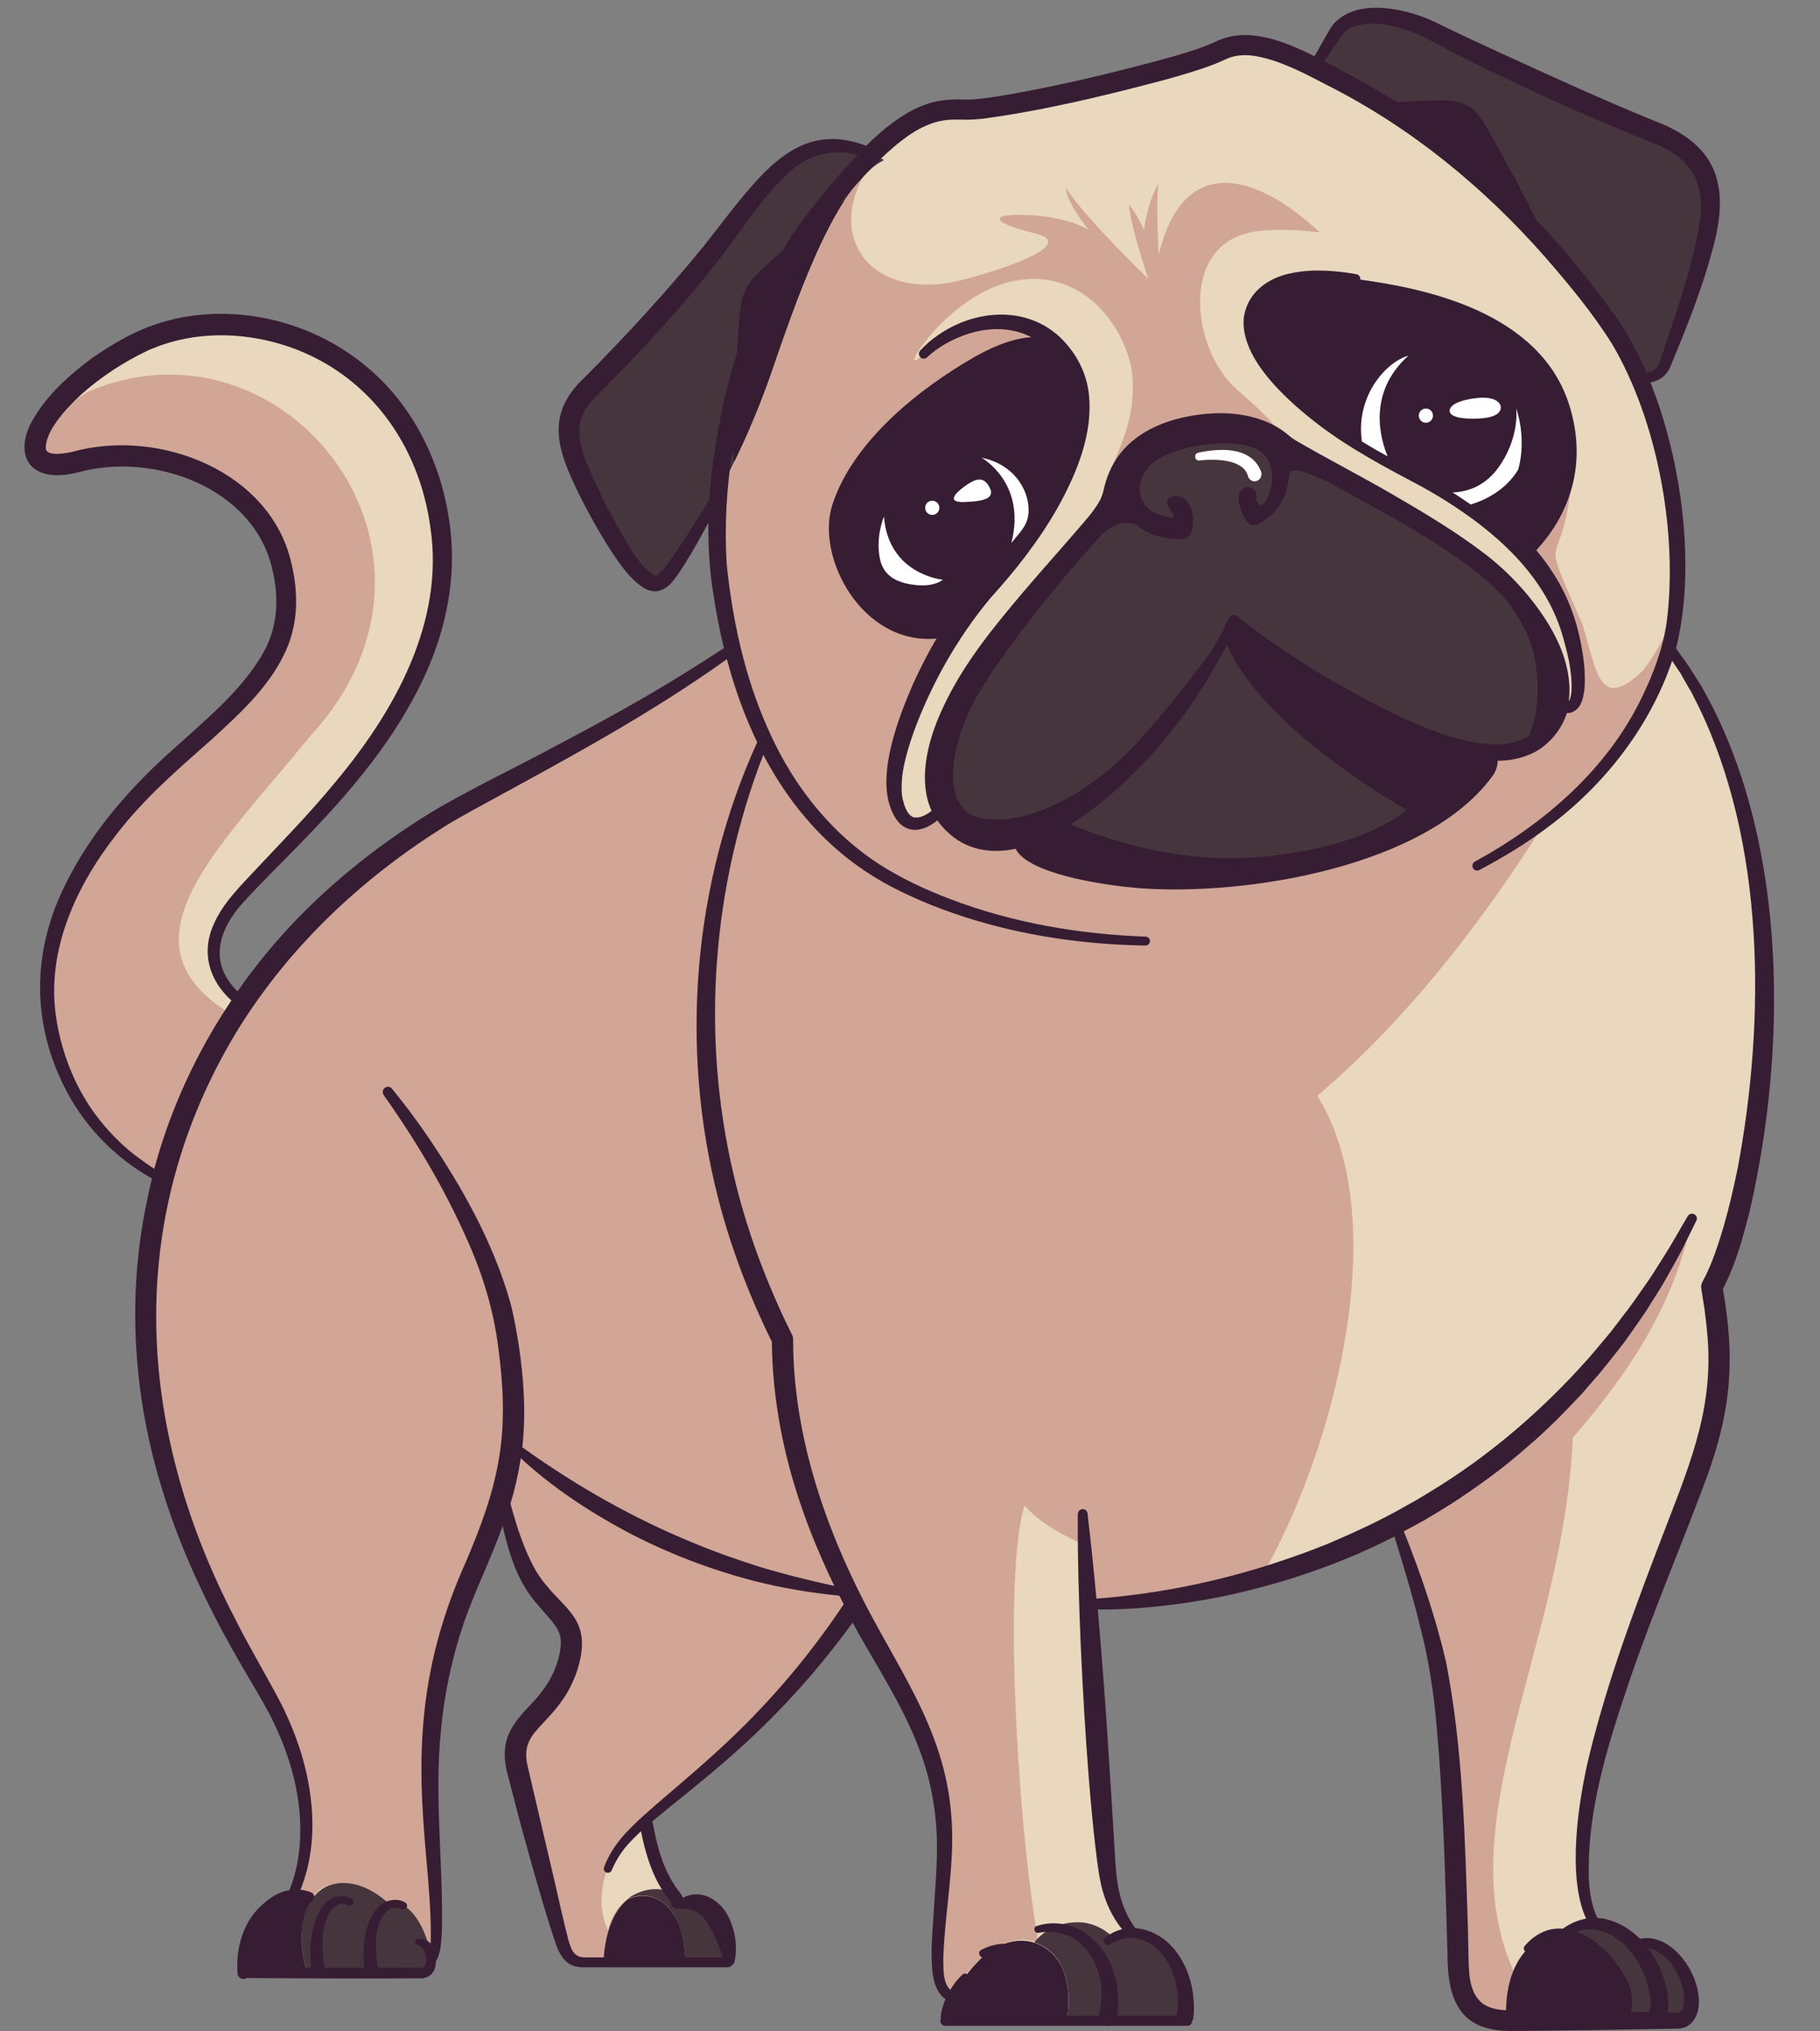
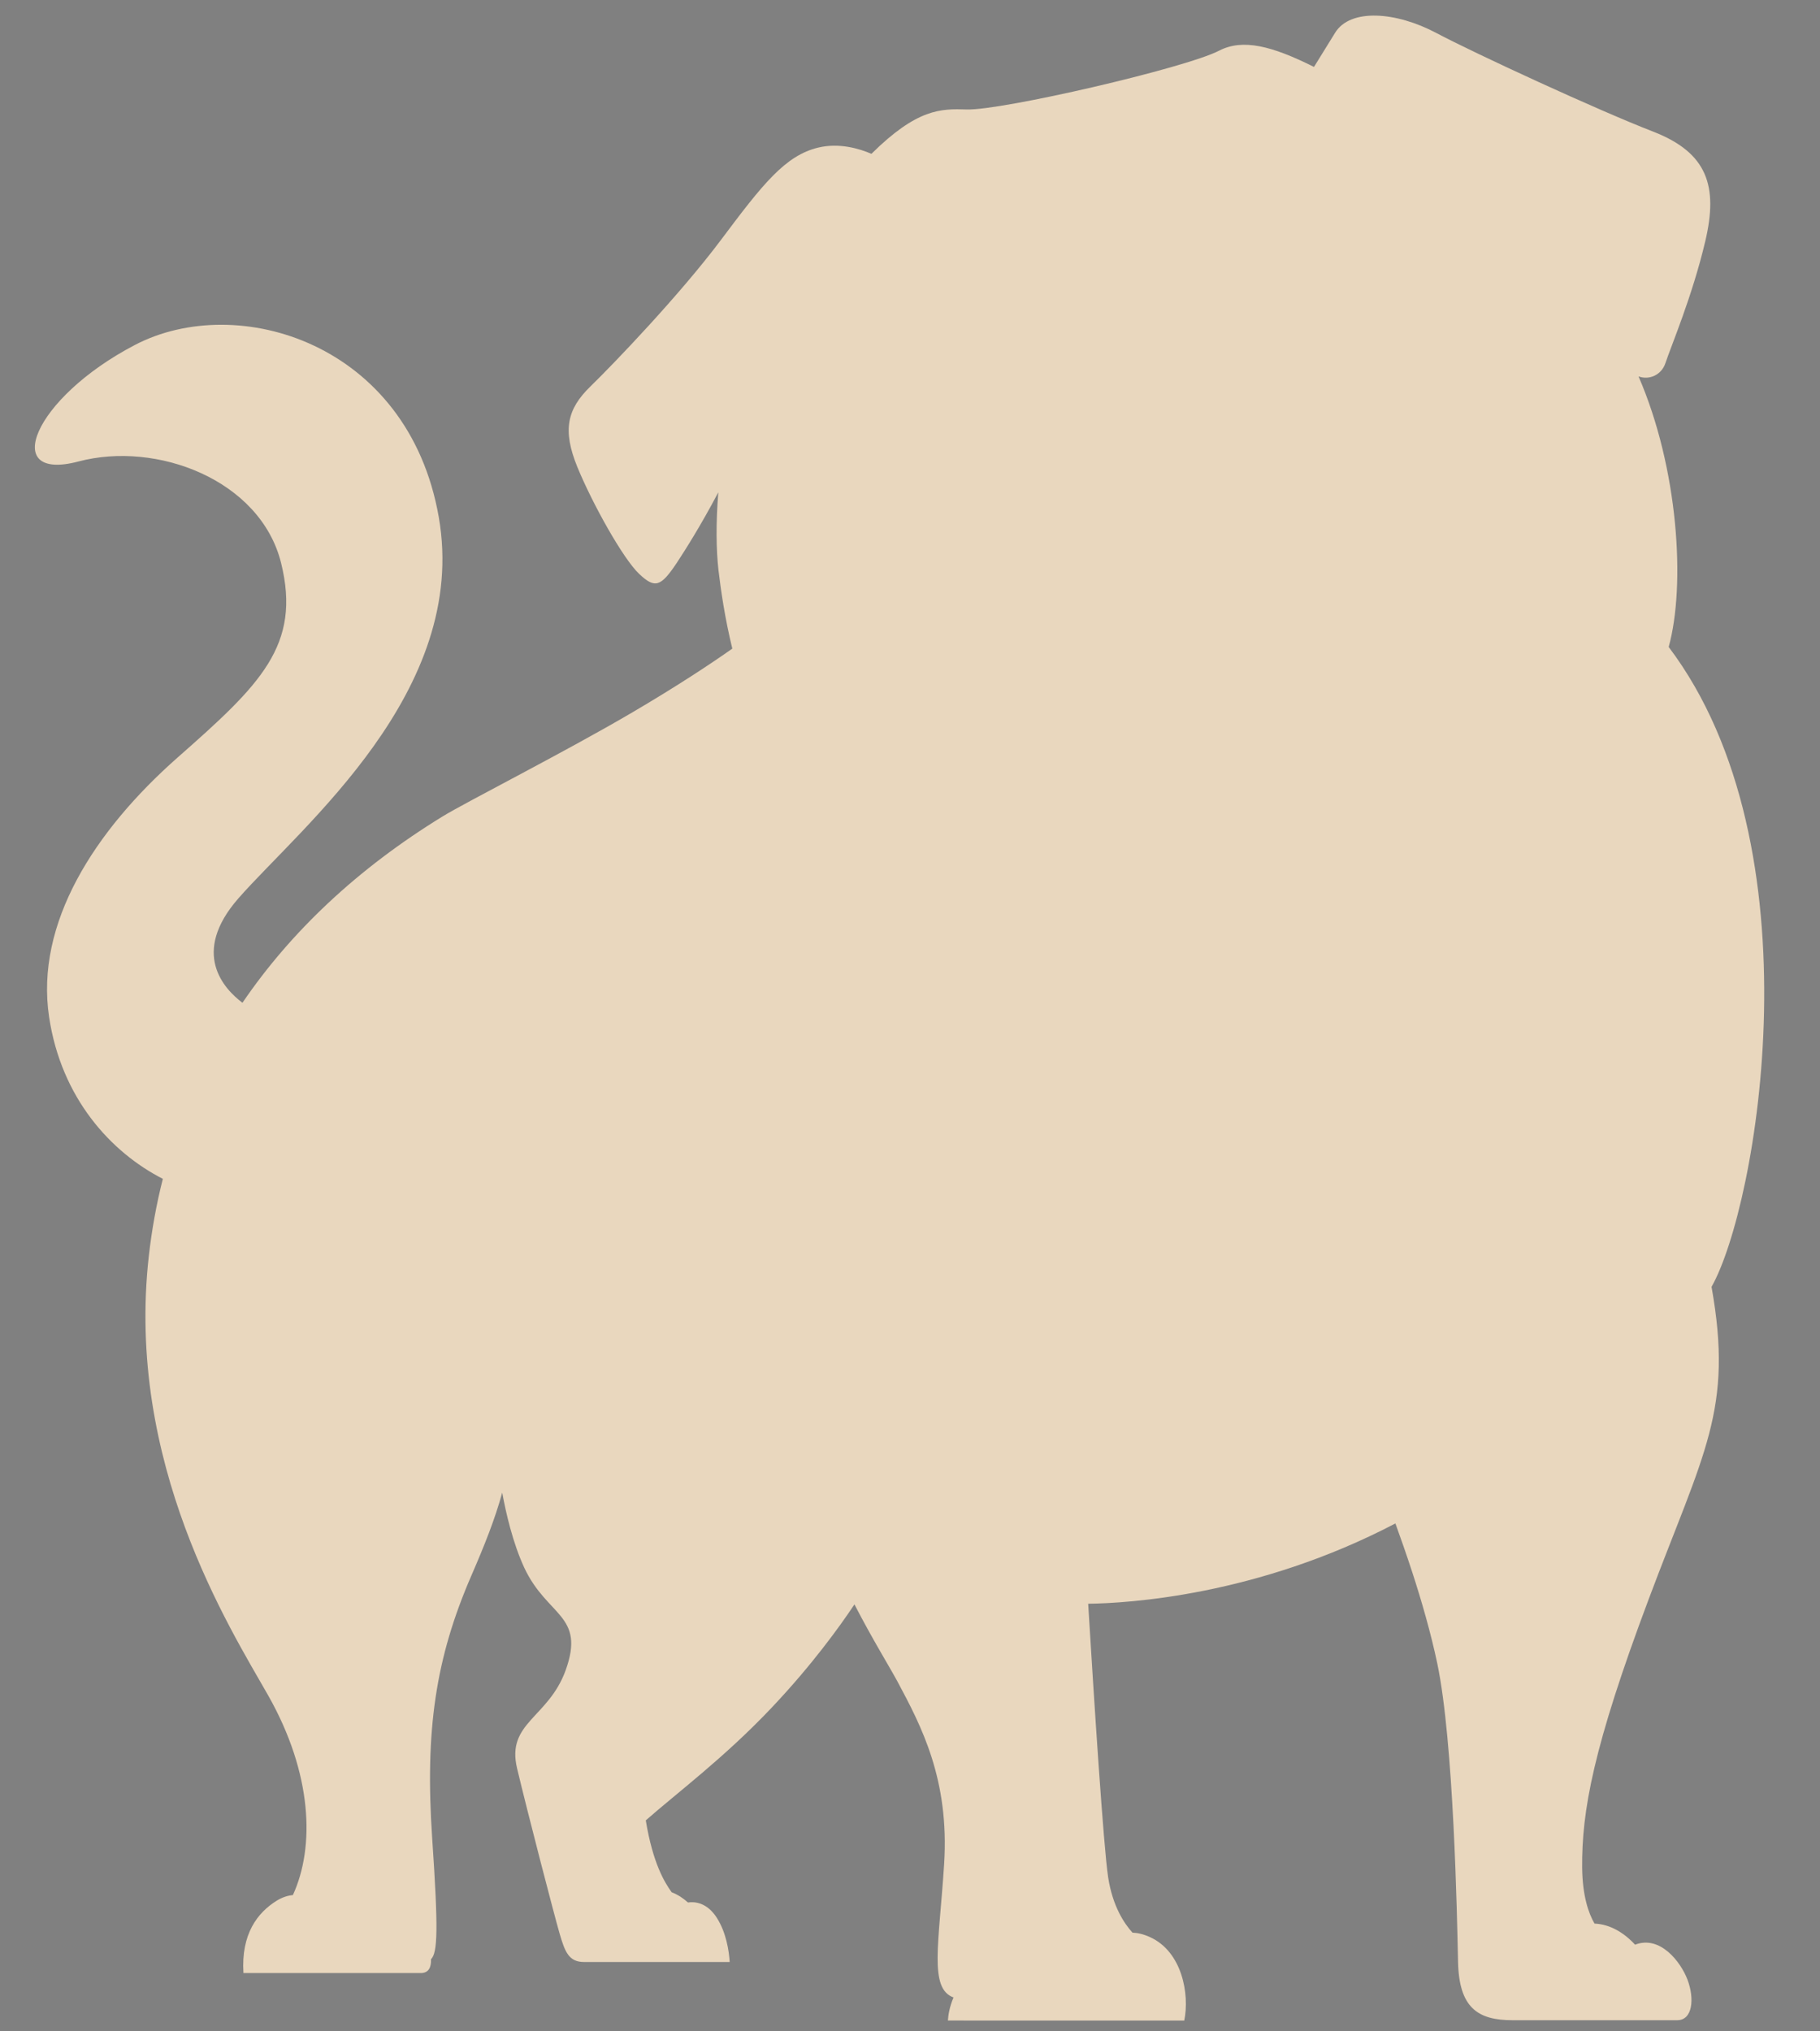
<svg xmlns="http://www.w3.org/2000/svg" fill="#000000" height="1231.9" preserveAspectRatio="xMidYMid meet" version="1" viewBox="-14.9 -4.7 1104.2 1231.9" width="1104.2" zoomAndPan="magnify">
  <rect x="-14.9" y="-4.7" width="1104.2" height="1231.9" fill="#808080" stroke="none" />
  <g id="change1_1">
    <path d="M985.3,965.4c-33.7,89.8-40.6,128.5-40.3,162.8c0.2,17.1,3.9,27.6,7.5,33.8c9.5,0.4,18,5.6,24.6,12.8 c15.2-5.9,27.7,10.4,31.8,21.2c4.4,11.6,3.1,24.6-6.2,24.6h-100c-21.1,0-32.4-7.6-33-35.4s-2.6-133.4-12.6-181 c-3.9-18.5-9.6-38.2-15.2-55.4c-3.7-11.3-7.3-21.5-10.2-29.5c-83.9,43.9-162.5,48.4-186.4,48.7c3.6,59.1,9.3,147.2,12.1,165.8 c2.7,17.7,9.8,28.2,14.8,33.7c3.1,0.1,6.7,0.9,10.6,2.7c19.5,8.8,24.1,34.6,20.8,50.6H560.2c0.2-3.2,0.9-8.1,3.4-14 c-15-5.4-8.8-32.5-5.7-80.8c3.3-51.5-13.9-83.9-28.4-111c-5.1-9.4-15.1-25.5-26-46.6c-9.2,13.8-26,37-50,62.4 c-28.8,30.5-57.9,52.1-76.6,68.6c4.3,26.1,11.4,37.6,15.7,43.6c3.7,1.4,7,3.6,9.9,6.2c4-0.6,11.5-0.1,17.5,9.3 c5.7,8.9,7.4,20.1,7.8,26.8h-88.3c-9.2,0-11.6-5.9-14.9-17.3c-3.3-11.4-19.2-72.5-25.8-100.2c-6.6-27.8,19-30.4,29.5-59.5 c12.1-33.7-11.2-32.4-25.1-62.1c-7-15.1-11.2-33.5-13.4-45.6c-4.4,16.1-10.8,32.1-18.7,50.3c-21.8,50.2-28.2,94-23.8,159.2 c3.8,55.7,3.3,69.6-0.7,73.5c0.2,5-1.5,8.4-6.2,8.4H132.8c-1.5-23.8,8.6-36.7,20.2-43.9c3.4-2.1,6.7-3.1,9.8-3.4 c13.4-29.2,11.9-73.6-15-121.1C124.2,982.1,61.2,882.8,75.4,757c1.8-15.8,4.6-31.4,8.5-46.7c-31.5-16.1-61.6-48.9-69-98.1 c-8.6-57,27.7-113.1,77.9-157.4c50.1-44.1,75.3-68,62.8-118.2c-12.6-50.2-75.3-74-122.9-61.4c-47.6,12.6-27.8-38.3,34.3-70.7 c62.1-32.4,165.8-1.3,184.3,104.4c18.5,105.7-83.2,187.6-121.5,231.2c-29.2,33.3-8.8,55,2.4,63.4c29.3-43,69.7-81.3,121.4-113 c14-8.6,74.4-39.2,114.6-62.8c28.5-16.7,49.3-30.6,61.2-39c-4.5-18.4-6.9-35-8.4-47.6c-1.4-12.3-1.6-28.6-0.1-47.2 c-10.8,20.5-20.4,35.5-25.2,42.8c-9.7,14.5-13.2,15.8-22.9,6.6c-9.7-9.2-28.2-42.3-37.4-64.7c-9.2-22.5-6.2-35.2,7.9-48.9 c14.1-13.7,54.2-55.5,79.3-89c25.1-33.5,38.8-51.1,59-55.9c12.6-3,24.8,0.6,32.2,3.8c27.8-27.5,42.1-27.4,57.8-26.9 c21.1,0.7,132.8-25.1,153.2-35.7c14.4-7.4,32.1-2.8,57.5,9.9c2.5-4,6.9-11.2,12.8-20.7c9.2-15,37-12.8,61.2,0s98.6,47.1,131.7,59.9 c33,12.8,39.6,33,31.7,66.5c-7.9,33.5-20.7,63.4-24.2,74c-2.4,7.1-9.7,10.4-16.3,8c24.1,55.5,28.7,126.4,18.3,164.1 c91.8,121.5,53.8,338.9,26,388.1C1036.8,850.4,1019,875.6,985.3,965.4z" fill="#e9d7be" />
  </g>
  <g id="change2_1">
-     <path d="M784.3,659.9c45.9,73.8,11.8,209.3-30.8,286.3c16.6-1.8,27.3-4.5,28.2-4.7c-10.8,4-21.2,7.3-31.3,10.2 c0,0,0,0,0,0c-32.9,9.5-72.1,15.9-105.2,16.3c-0.8-14-1.6-26.4-2.1-35.9c-1.8-0.7-3.5-1.5-5.3-2.3c-22.5-10.1-31.1-21.4-31.1-21.4 s-9.9,23.8-5.3,125.5c3.2,71.2,10,118.4,13.8,140.4c-18.2-10.4-45.3,13.6-51.8,32.2c-15-5.4-8.8-32.5-5.7-80.8 c1.5-80.8-24-96-54.4-157.5c-9.2,13.8-26,37-50,62.4c-37.9,41.8-69.3,55.4-95.2,89.2c0,0,0,0,0,0c-8.3,13.6-11.1,31.5-4.1,46.2 c4.8-22.5,31.3-33.6,48.3-17c16.4-3.7,25.6,24.1,25.3,36.2c-7.3,0.1-83.5-0.2-88.3,0c-9.2,0-11.6-5.9-14.9-17.3 c-3.3-11.4-19.2-72.5-25.8-100.2c-6.6-27.8,19-30.4,29.5-59.5c15.5-40.2-29.2-33.5-38.5-107.7c-25.7,69.8-52.2,124.5-42.5,209.5 c3.8,55.7,3.3,69.6-0.7,73.5c-1.4-11.8-8.9-36.4-25-33.1c-9.5-11-36.2-20.7-47-3.8c-2.5-1.2-6.9-2.6-12-2.1 c45.2-120.7-138.5-218-78.8-434.3c-27.6-14-49.4-38.5-60.7-67.2c0,0,0,0,0,0C-5.1,574.6,33.4,507,92.9,454.8 c116.3-76.8,62.9-201.4-60.1-179.7c-12.2,3.2-19.9,2.3-23.7-1.5c-0.3-0.7-8.6-17.5,29.6-40.8c119.2-50.8,236.6,96.7,135.4,208.1 C115.6,512.3,53.6,568,127,611.5c59.6-105.7,199.4-151.1,302.6-222.8c-8.4-38.7-11.2-55.3-8.4-94.8c29.7-49.5,53.5-157.8,88.1-192.3 c-23,40.4,7.1,78.1,61.9,62.9c34.3-9.3,65.2-22.1,41.4-27.8c-23.8-5.7-29.9-11.9-4.8-11c24.7,0.9,37.4,8.7,37.9,9 c-0.4-0.5-12.8-14.9-14.1-25.7c11,17.6,50.2,55.5,50.2,55.5s-10.8-31.9-11.8-45.1c4.3,4.6,9.2,15.3,9.2,15.3s2-16.9,8.9-28.2 c-2,10.2,0,43.3,0,43.3c14.6-60.1,56.8-51.6,97.8-13.5c-12.3-1.6-24.9-2.1-36.8-0.9c-49.8,5.3-41.4,71.8-13.7,96 c23.1,20.2,30.6,29.6,29.4,34.3c-19.8-23.3-93.2-15.5-102.2,22.2c-13.1-3.7,13.7-26.5,9.3-66.2c-2.6-23.7-26.4-63.4-69.6-56.4 c-43.2,7-76.2,64.3-56.8,44.5c19.4-19.8,64.3-33,87.7,4.4c41.8,78.7-123.5,183.9-104.8,266c5.6,22.8,19.5,14.2,27.6,6.2 c9.6,16.5,25.8,24.1,48.8,17.7c-1.1,0.3-9.8,14,53.9,22.3c58.6,7.6,150.6-5.6,200.6-38.1c1.9-1.2,3.7-2.5,5.5-3.8 c39.3-28.6,21.5-33.1,20.4-33.4c21.5,3,40.3-6.7,45.7-26.9c27.8,5.8,2.2-73.8-17.9-91.2c6.4-6,18.5-19.3,24.8-38.9 c-7.1,51.6-19,19,7.2,79.5c8.9,27.7,9.8,54.8,37.3,28c8.5-11.5,15.2-24,19.5-37.5h0c-8.1,50.7-25.2,84.4-79,129.2 C899.7,530.8,849.1,605.4,784.3,659.9z M1007.4,742.4c-39.4,74.7-100.5,138.2-175.7,177c9.3,25.4,19.6,56.8,25.5,84.9 c9.9,47.6,11.9,153.2,12.6,181c0.6,26,10.5,34.3,29.2,35.3c-0.4-9.2,0.3-20.2,4.3-30c-40.2-90.4,30.9-198.8,36-323.3 c35.1-40.3,61.9-81.6,72.4-133.1C1010.3,737,1008.9,739.7,1007.4,742.4z" fill="#d1a696" />
-   </g>
+     </g>
  <g id="change3_1">
-     <path d="M521.4,92.4c-26.9,13.7-48,69.6-67.8,127.3s-48,102.6-57.7,117.1s-13.2,15.8-22.9,6.6 c-9.7-9.2-28.2-42.3-37.4-64.7c-9.2-22.5-6.2-35.2,7.9-48.9c14.1-13.7,54.2-55.5,79.3-89s38.8-51.1,59-55.9 C502,80,521.4,92.4,521.4,92.4z M988.1,75.2c-33-12.8-107.4-47.1-131.7-59.9c-24.2-12.8-52-15-61.2,0C789.4,24.8,785,32,782.5,36 c10.7,5.3,22.7,12,36.3,19.8c46.2,26.4,99.7,75.3,141.4,133.4c7.4,10.3,13.8,22,19.2,34.4c6.6,2.5,13.9-0.9,16.3-8 c3.5-10.6,16.3-40.5,24.2-74C1027.8,108.2,1021.2,88,988.1,75.2z M894.1,345.8c-33.7-31.7-122.2-73.3-130.4-80.9 c-8.3-7.6-25.7-16.2-55.2-10.9c-29.4,5.3-43.7,20.9-47.6,40.3c-3,14.8-19.8,27-64.6,81.2c-44.7,54.2-53.7,96.4-36.5,116.9 c10,12,24.6,17.6,44.9,11.8c-1.1,0.3-9.8,14,53.9,22.3c60.8,7.9,157.7-6.6,206.1-41.8c40.6-29.5,20.3-33.4,20.3-33.4 c17,2,30.8-2.1,40-14.7C941.7,414.1,927.8,377.5,894.1,345.8z M223.7,1150c-0.7,0.1-1.3,0.3-1.9,0.5c-5.3-5-15.3-12.6-27.2-13.1 c-9.6-0.4-15.9,3.8-19.9,9.3c-3.4,4.7-5.2,10.4-5.9,15.2c-1.9,12.3,0.3,23,2.8,30.1h39h29.9c8.6,0,7.1-11.2,2.8-22.5 C239.9,1160.2,232.6,1148.7,223.7,1150z M402.5,1149.1c-8.1-7.3-20.2-11.2-32.7-4.6c-1.4,0.7-2.6,1.5-3.8,2.5 c0.8-0.4,13.1-6.1,23.4,4c9.7,9.6,10.9,23.2,11.3,34.3h14.8h12.3c-0.4-6.8-2.1-18-7.8-26.8C414,1149.1,406.6,1148.6,402.5,1149.1z M682.8,1170.1c-10.6-4.8-18.5-2.1-22.5,0.1c-6-5.7-13.4-8.9-20.8-9c-14.9-0.2-23.2,7.6-26.9,12.2c7,2.2,12.7,7.2,16.1,13.5 c6.2,11.5,4.8,26.6,3.6,33.7h39h32.2C706.8,1204.8,702.2,1179,682.8,1170.1z M977.1,1174.8c-11.1-12.1-27.5-18.6-44.9-6.1 c14.7,1.3,28.1,16.7,34,27.3c8.6,15.3,0,24.6,0,24.6h22.1h14.4c9.2,0,10.6-13.1,6.2-24.6C1004.8,1185.3,992.3,1168.9,977.1,1174.8z M891.8,227.6c-6.3-6.6-21.7-14.5-35.8-13.2c-13.9,1.3-23.7,10.6-26.3,27.1c-2.3,14.2,1.1,26.9,3.7,34.2c1.9,1,3.9,2,5.9,3 c8.1,4.1,15.5,8.2,22.3,12.4c27.5-3.5,36.3-28.3,38.1-38.7C901.7,241.5,898.1,234.2,891.8,227.6z M538.7,287.7 c-8.6,8.5-16,24.3-3.8,41.1s32.9,13.5,43.8,7c10.9-6.5,15.9-16.8,15.1-31.5c-0.9-14.7-14-29.8-28.9-29.8 C557.9,274.6,549.2,277.4,538.7,287.7z" fill="#47353e" />
-   </g>
+     </g>
  <g id="change4_1">
-     <path d="M1021.9,419.8c-0.9-1.6-3.8-7-4.6-8.4c-2.2-3.5-5.4-8.6-7.7-12.1l-0.9-1.3l-6.8-9.5c0.2-0.9,0.5-1.7,0.7-2.6 c11-47.2,3.2-110.2-16.2-158.7c3.5-0.5,6.8-2.2,9.2-4.9c1.8-1.9,2.9-4.3,3.8-6.7c9-21.9,18-44.1,24.2-67.1 c11.1-38.5,5.2-64.8-34.5-79.8c-30.7-12.4-63.7-27.6-93.9-41.4C883.6,22,872,16.6,860.5,11c-4-2-8.2-4-12.3-5.5 c-16.3-5.9-40.6-10.2-53.9,4.2c-1.6,1.8-2.7,4-3.9,6c-1.6,2.8-5.3,9.3-7.8,13.7c-18.3-9.1-39.9-17.8-58.5-9.5 c-11.6,5.5-24.5,8.9-36.9,12.3c-31.4,8.4-63.1,15.9-95.1,21.3c-6.6,1-13.6,2.1-20.2,2.2c-7-0.3-14.4-0.1-21.5,1.8 c-1.2,0.3-3.8,1.2-4.9,1.6c-2.1,0.8-4.2,1.7-6.2,2.7c-5.8,3-11.3,6.8-16.4,10.8c-4.2,3.5-8.3,7.2-12.3,11.1 c-8.1-3.1-16.8-4.8-25.6-3.8c-19.8,2.1-34.8,17.6-46.9,31.8c-8.6,10.2-17.3,21.8-25.5,32.2c-22.8,28-47.3,54.7-72.8,80.3 c-23.8,22.2-16.8,43.3-4.2,69.2c6.1,12.5,12.9,24.6,20.4,36.3c5.5,8.1,10.9,16.4,19.4,22c0.6,0.3,1.5,0.9,2.1,1.1 c6.2,2.9,11.8-0.1,15.8-5c3.3-4,5.6-7.9,8.1-11.8c4.8-7.7,9.2-15.7,13.5-23.7c-0.2,14.9,0.7,29.9,3.2,44.6 c1.6,10.5,3.7,21.1,6.2,31.5c-7.9,5.2-15.9,10.3-24,15.3c-24.9,15.5-50.6,29.6-76.5,43.2c-25.9,14.1-52.8,26.5-78.1,41.7 c-21.1,13-41.2,27.8-59.7,44.3c-21.4,18.9-40.5,40.3-56.8,63.7c-17.1-16.8-12.4-36.4,3.5-54c11.4-12.6,23.7-24.3,35.6-36.7 c28.9-29.7,56.4-61.8,74-99.7c11.9-25.5,18.6-54,16.7-82.3c-2.6-39-19-77.7-48.7-103.8c-29.5-26.2-70.7-38.8-109.8-33.1 c-6.1,0.8-12.6,2.4-18.5,4.2c-2.3,0.8-5.5,1.8-7.7,2.7c-11.6,4.6-22.4,11.1-32.7,18.1C27.2,222.7,13.3,234.9,4.4,251 c-6,10.7-7.7,25.9,6.3,31.1c7.2,2.5,14.5,1.3,21.4-0.2c45.6-12.9,107,8.9,118.2,58.7c4.2,17.3,3.4,34.9-5.4,50.5 c-13.1,23.1-34.7,40.4-54.3,58.3c-26,23-49.5,49.7-65.1,80.9c-20.2,39.3-21.8,82.3-2.3,122.3c11.5,24.1,30.7,44.4,54.1,57.5 c-1.1,4.3-2.1,8.7-2.9,13C61.8,781.7,66,843.3,84,900.3c11.7,37.9,29.2,73.7,49.2,107.8c4.9,8.5,10.1,16.9,14.6,25.3 c13.3,25.2,21.7,53.8,19,82.5c-0.8,8.9-2.8,17.6-6.1,25.8c-5.4,0.9-10.5,3.6-15,7.6c-12.8,10.2-17.7,27.2-16.5,42.9 c0.1,2,1.8,3.5,3.8,3.4c0.6-0.1,1.2-0.3,1.7-0.6c17.8,0.2,42.5,0.2,60,0.3c5,0,9.9,0,14.9,0c0.5,0.1,1,0.1,1.5,0 c8.7,0,17.5-0.1,26.1-0.1l1.9,0c7.7,0.4,10.4-4.7,10.5-10.5c1.3-1.7,2.1-4.6,2.6-7.2c0.6-3.7,0.9-7.5,1-11.2 c0.9-40-4.6-80.4-0.7-120.2c2.3-25.3,7.8-50.2,16.7-73.9c6.6-17.2,14.6-33.9,20.9-51.4c0.3,1.3,0.6,2.7,0.9,4 c3.2,13.1,7.5,26.6,15.5,37.7c4,5.7,8.9,10.6,12.8,15.3c3.6,4.3,6.1,8.3,6.1,13.8c-0.3,10.8-5.7,22.8-12.9,31.4 c-5.9,7.4-15,14.7-19,24.7c-3,7.4-2.6,15.6-0.6,23.1c1.6,6.2,5.7,22.1,7.4,28.5c5.9,21.6,12.3,44.7,19,65.9 c2.9,8,4.8,19.6,14.2,22.6c1.6,0.3,3.8,0.9,5.6,0.7c0.1,0,0.2,0,0.3,0h87.3c1,0,1.8-0.5,2.4-1.2c0.8-0.4,1.3-1.1,1.6-2 c1.1-4.6,1.1-9.3,0.5-14.1c-0.7-4.7-2.1-9.5-4.5-14c-5-9.8-16.9-16.7-27.2-10.8c-0.6-1.3-1.5-2.6-2.6-4.1 c-3.9-5.3-11.2-15.3-15.7-41.1c-0.1-0.4-0.2-0.7-0.4-1.1c3.6-3,7.3-6,10.9-9c14.2-11.4,28.4-22.9,42-35.2 c25.5-23,48.6-48.7,68.7-76.5c1.1,2,2.2,4.1,3.3,6.1c12.8,22.7,27.1,44.7,36.5,69.1c7,17.8,10.8,37,11.3,56.2 c0.4,15.2-1.1,30.4-2,45.6c-0.7,11-1.8,22.2-0.8,33.4c0.5,6.5,2.3,14,8,18c-1.4,3.4-2.5,7.1-2.9,10.8c0,0.2-0.1,0.3,0.2,0.5 c0.1,0,0.1,0.1,0.2,0.1c-0.4,0.5-0.6,1.1-0.6,1.8c0,1.7,1.3,3,3,3h97.8c0.8,0.2,1.5,0.1,2.3,0h46.7c1.7,0,3-1.3,3-3 c0-0.1,0-0.1,0-0.2c0.2-0.2,0.4-0.4,0.6-0.7c0.1-1.3,0.3-2.7,0.4-4c0.6-13.5-2.9-27.3-11.4-38c-6.2-7.7-15.1-12.8-24.1-13.3 c0,0,0,0,0,0c-4.5-6.1-7.5-13.1-9.4-20.4c-1.9-7.5-2.4-15.2-2.9-22.9c-3-49.8-6-100.1-10.5-150c18,0.1,36-1.4,53.8-4.1 c30.8-4.5,61.2-12.8,90.2-24c3.3-1.3,10.1-4.1,13.3-5.4c6.1-2.8,13.6-6.1,19.6-9.2c1-0.5,2-1,3.1-1.5c5.8,18.6,11.4,37.2,16,56.1 c5,19.6,8,39.6,9.7,59.8c4,45.6,5.2,91.8,6.5,137.6c0.1,16.8,2.4,36.6,20.6,43.5c6.3,2.4,13.2,2.9,19.3,2.8c9.9,0,35.9-0.4,46.1-0.5 c17.5-0.2,36.3-0.6,53.9-0.9c8.5-0.1,12.6-8.3,12.6-15.5c0.5-15.7-11.8-35.8-27.9-39.1c-2.6-0.5-5.2-0.4-7.8,0.1 c-5.9-5.9-13.2-10.3-21.5-12.1c-1.4-0.3-2.9-0.4-4.4-0.5c-1.6-3.5-2.8-7.2-3.6-11.1c-0.8-3.9-1.3-7.8-1.5-11.8 c-1.5-41.1,11.1-81,24.1-119.5c14.6-43.1,32.8-85.1,48.5-127.9c5.5-16,10.2-32.8,11.8-49.7c0.5-3.5,0.7-9.4,0.9-12.9 c0.6-16.5-1.3-32.7-4-48.6c7.7-15,12-30.6,16.1-46.7C1069.3,632.3,1069.6,510.2,1021.9,419.8z M797.9,18.5c4.6-7.8,14.5-9.4,23-8.7 c10.8,0.8,21.8,4.6,31.5,9.8c43.9,23.1,88.9,43.8,135,62.2c35.9,14,32.3,38.3,24.3,70.3c-5.2,20.8-12.4,40.9-19.1,61.2 c-0.5,1.7-1,3.3-2.1,4.6c-1.5,2-3.9,3.3-6.5,3.5c-2.7-6.2-5.5-12.1-8.5-17.7c-4-7.2-8.6-14.7-13.6-21.2 c-13.9-19-28.9-37.2-45.1-54.4c-8-16.8-18.5-35.4-23.8-45c-10.6-18.9-13.7-26.9-33-26.9c-8.5,0-18.6,0.5-27.3,1.1 c-12-7.5-24.5-14.4-36.9-21.1c-2.3-1.2-4.7-2.4-7.2-3.7C791.6,27.9,795.8,21.8,797.9,18.5z M416.9,282.2c-0.6,5.3-1.1,10.6-1.4,15.9 c-6.7,11.3-13.7,22.4-21.2,33.3c-3.2,4.5-5.9,8.9-9.8,12.2c-0.4,0.3-1,0.7-1.4,0.8c-0.9,0.1-1.4-0.3-2.4-0.9 c-6.7-4.8-11.1-12.5-15.5-19.5c-7-11.4-13.2-23.5-18.8-35.6c-5.2-11.9-12.2-25.2-9-38.2c1.2-4.6,3.8-8.6,7-12.1 c17.7-17.7,35.1-35.7,51.5-54.6c9-10.2,17.9-21.1,26.3-31.9c13.6-17.6,25.7-37.3,42.1-52.2c12.2-10.8,26.1-13.8,41.1-10.2 c-3.9,4.1-7.7,8.2-11.4,12.5c-7.8,9.3-16.3,19.3-23.4,29.1c-3.9,5.5-7.5,11.1-11,16.9c-27.9,24-24.5,23-27.4,61.6 C424.7,233,419.8,257.6,416.9,282.2z M66.9,695.9c-9.2-7.2-17.3-15.7-24.2-25C30,653.4,22,632.6,19,611.3 c-5.7-40.1,12.6-79.2,36.9-110.1c16.5-21.5,37.1-39.3,57.4-57.2c17.9-16.4,37.3-33.9,46.6-57.3c6.1-15.5,6-32.8,2.2-48.9 c-12.3-56.8-80.7-83-132.9-68.5c-3.8,0.9-15.5,3.1-16.3-1.8c-0.6-10.9,13.2-25.3,21-32.5C46,224.1,60,214.9,74.8,207.9 c1.3-0.7,3.1-1.3,4.4-1.8l2.2-0.9l2.3-0.8c24.6-8.4,51.9-7.2,76.4,1.1c48.7,16.7,79.3,59.4,86.1,109.6 c8.7,57.3-21.7,111.6-57.4,154.3c-17.3,21.1-36.5,40.3-55.2,60.4c-7.2,7.8-14.4,15.9-18.7,25.8c-8,17.4-2.8,34.5,10.6,46.5 c-21,31.2-37,65.7-46.8,102.1C74.7,701.6,70.8,698.8,66.9,695.9z M243.8,683.4c-6.7-9.6-13.5-18.8-20.9-27.8c-1-1.3-2.9-1.5-4.3-0.5 c-1.4,1-1.7,3-0.7,4.4c19.7,27.8,37.3,57.4,51,88.6c9.2,20.6,15.7,42.1,18.5,64.5c3,22.2,4.2,44.7,0.5,66.8 c-3.6,22.2-11.6,43.3-20.5,64c-23,51.5-29.4,98-25.6,154c1.5,25.6,5.2,51.1,4.6,76.7c-2.1-2.2-5.2-3.6-8.2-2.7 c-1.9,0.6-1.7,3.3,0.3,3.7c2.3,0.5,3.6,2.3,4.5,4.4c0,0.1,0.2,0.4,0.3,0.6c0.4,2.9,0.9,6.1-0.7,8.1c-0.3,0.3-0.8,0.5-1.7,0.6 l-15.2-0.1c-3.7,0-7.5,0-11.3,0c-1.3-7.8-1.9-15.8-0.2-23.5c1.4-7,6.9-15.8,14.8-12.1c1,0.5,2.2,0.1,2.8-0.9c0.6-1,0.2-2.3-0.8-2.9 c-4.5-2.9-11.2-1.9-15.1,1.6c-10.1,8.9-10.9,24.9-9.9,37.8c-7.9,0-15.9,0-24,0c-1.4-8.1-1.8-16.5-0.2-24.5 c1.3-6.8,6.1-17.3,14.5-13.3c1.1,0.5,2.4,0.1,3-0.9c0.6-1.1,0.2-2.5-0.8-3.1c-8.4-4.8-16.5,1.1-20.2,8.8c-5,10.2-5.5,21.9-4.5,33.1 c-1.1,0-2.1,0-3.2,0c-2-6.9-3.4-16.2-1.7-26.8c0.6-4,2-8.8,4.5-13c2.6-0.6,3.5-4.8,0.3-6c-2.1-0.8-4.2-1.3-6.3-1.5 c7-17.3,8.5-36.6,6.3-55c-2.3-20-8.8-39.3-17.7-57.2c-9.1-17.6-19.2-34-28-51.7c-58.1-111.2-67.9-234.1-5.6-345.8 c30.7-54.8,76.8-99.9,129.6-133.4c8.1-5.3,16.6-9.8,25.1-14.5c50.7-27.7,101.9-55,149-88.8c4.6,17.3,10.6,34.3,18.4,50.4 c-39.1,85.8-47.1,185.2-23.7,276.5c7.7,30.1,18.9,59.3,32.6,87.1c0.3,35.5,7.4,70.6,19.2,103.7c5.4,15.2,11.7,29.9,18.7,44.4 c-15.5-3.4-30.9-7.2-46-11.8c-12.8-4.1-25.9-8.6-38.3-13.8c-37.2-15.1-72.3-35-105-58.5c2.3-20.7,0.9-41.7-2.2-62.2 c-1.4-8.6-2.9-17.5-5.2-26C284,748,265.1,714.7,243.8,683.4z M428.4,1049.9c-13.1,12.5-26.9,24.2-40.7,36 c-8.2,7.1-16.6,14.2-24,22.3c-5.1,5.8-9.4,12.3-12.1,19.6c-0.5,1.2,0.1,2.7,1.4,3.2c1.3,0.5,2.7-0.1,3.2-1.3c2.1-5,4.9-9.7,8.3-13.9 c2.9-3.5,6.2-6.7,9.5-9.8c4.9,25.1,12.7,35.7,16.5,40.9c0.7,1,1.6,2.2,1.8,2.7c0.3,2,2,3.5,4,3.5c0.1,0,0.2,0,0.4,0 c0.5-0.1,0.9-0.2,1.3-0.4c0.8,0.5,1.8,0.6,2.9,0.2c0,0.1,0.1,0.1,0.2,0.1c4.6,0.4,8.8,2.8,11.6,6.4c5.3,6.8,8,14.9,11.1,23.1h-23.1 c-0.6-10.5-2.3-22.6-11.2-31.3c-10.3-10.1-22.6-4.4-23.4-4c0,0,0,0,0,0c0,0,0,0,0,0c-11.3,8.9-14,26.1-14.7,35.3h-11.8 c-0.1,0-0.2,0-0.3,0c-1.3-0.1-2.5-0.3-3.4-0.8c-3.7-1.7-4.5-5.4-5.9-9.6c-2.8-10.5-6.4-27-8.9-37.8c-4.1-17.7-11.5-48.7-15.6-66.6 c-2.2-8.5-1.5-15.1,4.4-22.1c4-4.8,8.9-9.4,13-14.6c5.6-6.8,10.1-15,12.7-23.5c10-33.1-11.1-36.1-25.2-59.2 c-7.3-12.7-11.7-26.8-15.6-41c2.6-8.5,4.6-17.2,6-25.9c0.1-0.6,0.2-1.1,0.2-1.7c19.1,17.6,41,32.1,63.9,44.4 c24.6,13,50.8,23.1,77.8,30.1c17,4.3,34.2,7.2,51.6,8.9c0.9,1.7,1.8,3.5,2.7,5.2C477.2,998,454.2,1025.4,428.4,1049.9z M1006.4,1202.9c0.7,3.6,1.3,13.1-3.7,13.1c-2,0-4-0.1-6.1-0.1c1.8-7.6-0.4-16.2-3-23.3c-2.1-5.5-5-10.9-8.6-15.7 C996.2,1178.7,1004.6,1192.6,1006.4,1202.9z M974.4,1179c4.1,5.1,7.4,10.9,9.4,17.1c1.5,4.3,2.7,9.1,2.7,13.3c0,2.3-0.2,4.4-1.2,6.2 c-3.5-0.1-7.1-0.1-10.7-0.2c1.3-5.3,0.8-11-1.1-16.1c-5.1-12.4-17.7-27.2-31.9-32.5C954,1163,965.7,1168.3,974.4,1179z M1030.9,739 c-3.4,11.4-7.3,23.6-12.9,33.7c-0.7,1.3-1,2.8-0.7,4.3l1.9,12.1c0.6,5,1.3,10,1.7,15.1c4,42.6-9,75.5-24.1,114.6 c-17.9,46.6-35.8,93.2-47.7,142.1c-6.3,26.5-13.5,72.4-1.7,98.1c-5.1,0.9-10,3.1-14.1,6.1c-2.2-0.2-4.4-0.1-6.6,0.3 c-6.5,1.1-12.5,5.3-16.5,10.1c-0.8,0.9-0.8,2.3,0,3.2c0.1,0.1,0.1,0.1,0.2,0.2c-8.8,10.1-11.4,23.7-11.6,35.7 c-5.2-0.3-9.9-1.2-14.2-4.1c-8.7-7-8.3-19.5-8.6-30.2l-0.3-15.4c-1.8-53.8-2.9-108.4-13.3-161.7c-6.3-27-15.3-53.4-25.6-79.1 c4.6-2.4,9.2-5,13.4-7.3c4.8-2.9,10.7-6.4,15.4-9.4c15.6-10.1,32.3-22.2,46.2-34.6c11.6-9.8,23.1-21.5,33.5-32.7 c1.6-1.9,5.3-6.2,7.1-8.2c5.6-6.2,12.8-15.7,18.1-22.4c4.7-6.7,12.1-16.8,16.2-23.7c2.1-3.4,5.7-8.8,7.6-12.2 c4-7.1,10.3-17.9,13.7-25.2l6.3-12.8c0.7-1.4,0.2-3.1-1.2-3.8c-1.4-0.8-3.2-0.3-4,1.1l-0.1,0.1c-4.3,7.2-9.8,17.2-14.4,24.3 c-2.1,3.2-7.1,11.5-9.5,14.8c-2.8,4.1-7.3,10.4-10.1,14.4c-2.5,3.5-10.2,13.3-12.8,16.8c-3.4,4-10.1,12.2-13.6,16.1 c-27.8,31.3-60.1,59.1-96,80.8c-1.9,1.2-7.1,4.3-9,5.4c-3.5,2-8.7,4.8-12.2,6.8c-6.9,3.7-14.8,7.7-21.9,10.9 c-5.6,2.7-13.5,6-19.2,8.5c-5.8,2.3-13.7,5.4-19.7,7.4c-38.7,13.8-79.3,22.6-120.3,25.7c-1.6-17.3-3.4-34.5-5.4-51.7 c-0.2-1.4-1.4-2.6-2.9-2.6c-1.6,0-2.9,1.3-3,2.9c-0.2,26.7,0.7,53.8,1.8,80.4c1.2,26.4,2.8,54,4.9,80.3c1.3,16,2.8,32.2,4.8,48.2 c0.7,5.3,1.5,11.1,2.7,16.4c2.3,9.6,6.4,19,12.7,26.6c-3.5,0.9-7,2.5-10.2,5c-2.5,2.1,0.4,6,3.1,4.1c2.6-1.8,5.7-3,8.8-3.5 c17-2.6,29.1,14.4,31.3,29.6c1,5.6,1.1,11.4,0.1,16.9c0,0.1,0,0.2-0.1,0.3H663c1.7-13.7-0.7-28.2-8.8-39.6 c-9.2-13-24.5-19.6-40-14.8c-2.6,0.8-1.6,4.7,1,4.2c3.2-0.6,6.6-0.8,9.8-0.5c16.3,1.7,27.1,17.9,28.2,33.4c0.5,5.6,0,11.2-1.2,16.7 c0,0.2-0.1,0.4-0.2,0.6h-19.1c1-7.8,1.4-20.6-4-30.7c-3.5-6.4-9.2-11.3-16.1-13.5c-5.4-1.7-11.5-1.7-17.9,0.6 c-4.7,0.1-9.5,1.2-14.2,3.7c-2.3,1.2-1.4,4.2,0.6,4.6c-1.1,0.9-2.1,1.9-3.1,3c-2.4,2.4-4.4,4.8-6.2,7.2c-0.8-0.6-1.9-0.6-2.6,0.1 c-1.9,1.7-3.5,3.5-5,5.5c-0.9,1.3-1.8,2.6-2.6,3.9c-4.6-4.5-4.1-13.1-4.2-19.3c0.6-17.3,3.1-34.9,4.5-52.2 c0.9-11.1,1.3-22.5,0.4-33.6c-3.9-55.2-35.2-92.7-58-140.4c-15.1-31.1-26.9-63.8-33.2-97.8c-1.6-8.4-2.7-17-3.6-25.5 c-0.8-8.5-1.2-17.1-1.2-25.7c0-1-0.2-2-0.7-2.9c-15.3-30.8-27.6-63.5-35.4-97c-19.9-84.1-13.2-174.2,18-254.7 c11.5,21.8,26.3,41.7,45.3,58c8.3,7.2,17.4,13.5,26.9,19c15.9,8.9,32.7,15.8,50,21.4c35.4,11.4,72.6,16.7,109.6,17.3 c1.5,0,2.7-1.1,2.8-2.6c0.1-1.5-1.1-2.8-2.6-2.8c-40.6-1.5-81-8.4-118.9-22.9c-15-5.7-29.7-12.6-43.2-21.3 c-26.9-17.5-47.9-43-62.2-71.5c-17.2-34.2-26-72.2-29.9-110.1c-1.4-22.4-0.2-45.8,3.5-69.1c0.2,2.8,0.6,5,1.2,6.7 c7.9-16.4,15.9-35.1,22.8-55.4c13.5-39.4,27.7-78,43.8-102.8c-0.7,0.4-1.5,1-2.3,1.5c6-7.2,13.4-15.8,19.9-22.3 c5.4-5.6,11.4-11.2,17.6-15.9c7.3-5.7,15.9-10.5,24.8-11.9c4.4-0.8,9.5-0.6,14.2-0.5c3.2,0,6.9-0.3,10-0.6 c36.9-5,72.9-13.7,108.9-23.2c7.8-2.1,16.2-4.6,23.8-7.1c5-1.7,9.9-3.5,14.8-5.9c5.6-2.5,11.5-2.8,17.7-1.8 c15.1,2.6,29.7,10.4,43.5,17.6c50.6,25.5,95.1,61.9,132.5,104.5c14.5,16.7,28.8,33.9,40.5,52.6c27.6,46.8,40,114.7,33.1,168.5 c-2.2,15.8-7.9,30.9-14.8,45.2c-21,44-59.3,77.1-101.6,100.2c-3.2,1.9-0.8,6.8,2.7,5.1c14.6-7.7,28.8-16.3,42-26.3 c33.9-25.3,61.3-60.3,75-100.6l3.8,5.7l0.9,1.3l0.8,1.3l1.5,2.7l3.1,5.4l1.6,2.7c0.5,0.9,0.9,1.8,1.4,2.8l2.8,5.5 c40.6,83.3,40.7,190,24,279.7C1037.1,714.9,1034.3,727.2,1030.9,739z M946.5,402.2c-0.3-4.4-0.8-8.7-1.6-13 c-2.8-17.3-9.1-34.2-19.1-48.7c-2.6-4-5.6-7.8-8.6-11.5c12.5-13.3,33.4-43.6,20.3-87c-17.6-58.4-90-72-127.1-77.1 c0.2-1.5-0.8-3-2.4-3.3c-12.7-2.2-26.1-3.3-39.1-0.7c-14.1,2.7-26.7,11.4-29.1,26.5c-3.1,25.3,27.4,51.9,45.7,65.8 c18.7,14.2,39.6,25.3,60.2,36.2c1.6,0.8,3.9,2.1,5.4,3c3.1,1.8,7.7,4.4,10.6,6.3c30.7,19.2,59.9,44.9,70.9,80.4 c3.4,11.5,6.6,23.7,5.9,35.5c-0.2,1.7-0.5,4.5-1.6,6c2.9-24-10.4-46.6-24.9-64.3c-7.4-8.9-15.8-17.1-24.9-24.2 c-18.1-14-37.5-25.5-57.1-36.9c-18.9-11-39.6-21.6-58.5-32.6c-1.2-0.8-2.8-1.7-3.8-2.6c-12.5-11.2-30.1-14.7-46.3-14 c-25,1.2-52.7,10.7-63.2,35.5c-1.6,3.6-2.8,7.5-3.6,11.3c-0.3,1-0.5,2-0.9,3.1c-1.5,4.2-5,8.8-7.8,12.4 c-18,21.2-37.1,41.9-54.6,63.7c-14.4,17.8-27.6,36.8-36.6,58.1c-7.3,17.2-12.4,39.5-4.4,57c-3.4,2.6-7.3,4.8-11.2,3.8 c-3.8-1.6-5.3-6.8-6.3-10.8l-0.2-0.8l-0.1-0.7l-0.2-1.4c-1.1-12.7,2.9-25.6,7.1-37.8c10.7-29.2,26.4-56.9,46.2-80.9 c15.6-17.2,30-35.4,41.4-55.7c11.4-20.5,21.4-44.7,18.7-68.6c-1.1-10-5.2-19.8-11.5-27.7c-19.8-26-54.8-25.4-79.9-8 c-3.9,2.7-7.6,5.8-10.9,9.4c-2.5,2.8,1.4,6.7,4.2,4.1c6.3-5.9,14.1-10.3,22.2-13.3c14.1-5.2,28.9-5.2,41,1.1 c-7.6,0.4-19,3.2-34.8,12.2c-32.2,18.5-73.1,50.2-85.9,89.4c-10.3,31.7,17.9,85.3,63.2,81.2c-5.2,8.8-9.8,17.8-14,27 c-8.9,20.3-22.2,54.6-13.7,76.2c6,15.9,17.9,15.5,28.2,7.1c1.5,2.1,3.2,4.2,5.2,6.1c12.1,12.2,27.4,14.2,42.4,11.1 c0.5,1.2,1.2,2.3,2.1,3.2c12.3,13.4,54.3,19.2,72.7,20.7c64.8,4.9,174.9-12.9,214.9-68.7c1.8-2.8,2.7-5.8,2.6-8.6 c7.9,0,15.7-1.6,23-5.5c8.9-5,15.9-13.6,19-23.4c0.2,0,0.3,0,0.5,0c3.2,0.1,6.3-2.5,7.7-5.1C947,416.3,946.7,409.1,946.5,402.2z M749,515.1c-49.2,4.4-94.4-11.5-114.4-19.8c40.6-26,72.8-66.3,95-109c21.5,51.4,108.8,100.1,108.8,100.1S815,509.3,749,515.1z M912.8,441.4c-0.2,0.2-0.4,0.3-0.7,0.5c-28.9,18.4-94.4-19.9-121.6-35.4c-18.5-11-36.4-23.1-53.4-36.3c-0.2-0.2-1-0.8-1.2-1 c0,0-0.7-0.6-1.2-0.7c-0.8-0.3-1.5-0.2-2.2-0.2c-0.8,0.3-1.7,1.5-2,2.2l-0.1,0.2l-0.4,0.9c-3.1,6.4-6.5,12.7-10.1,18.8 c-14.5,19.7-36,47.2-53.6,64.2c-25.2,24.2-59.8,41.8-85.6,37c-25.8-4.8-20.5-45.4,0-78.8c15.8-25.9,40.8-56.5,57.8-76.3 c2.2-2.4,4.3-4.9,6.5-7.3c2.4-2.7,4.8-5.5,7.3-8.3c13-13.5,22.5-7.1,23.1-6.7c0,0-0.1-0.1-0.1-0.1c0,0,0.1,0.1,0.1,0.1 c5.6,4.7,13.6,8,24.7,8c1.1,0,2.1,0,3.1,0c0.1,0,0.2,0,0.2,0c3-0.2,6.5-4.2,5.4-13.7c-1.2-9.8-7.6-14.5-13.7-11.6 c-7.6,3.6,10.9,15.5-3.7,11.6c-13.5-3.5-19.7-15.8-10.5-28.7c9.6-13.3,50.5-20.6,67-11.8c16.5,8.8,5.9,35.9,1.7,33.5 c-4.8-2.8,0-7.6-4.8-10.1c-4.8-2.5-10.1,2.2-7.8,9.8c2.3,7.6,5.3,15,11.4,12.2c8.5-4.6,12.8-10.3,15.3-15.7c2.2-4.7,3.3-10,3.6-15.1 c0,0,0,0,0,0c0.6-4.2,9.3-1.7,23.9,5.3c1.2,0.6,2.4,1.3,3.5,1.9c30.2,16.5,61.1,32.8,88.2,54c7,5.9,12.4,11.2,16.2,15.7 c0,0,0,0,0.1,0.1c1.3,1.7,2.5,3.4,3.7,5.1c0,0,0,0,0,0c1.3,2,2.6,4,3.8,6c4.2,7,7.4,14.2,9,21.5 C920.7,416.2,916.6,432.5,912.8,441.4z" fill="#371d33" />
-   </g>
+     </g>
  <g id="change5_1">
-     <path d="M906.2,280.1c-7.8,12.9-20.6,18.7-28.8,21.2c-3.5-2.4-7.1-4.9-11-7.3c7.2-0.3,18.7-2.6,27.7-15 c13.2-18.2,10.9-36,10.9-36S911.6,260.8,906.2,280.1z M839.6,211c-14.9,4.4-32.2,26-28.2,52.1c4.9,3,10.1,6,15.6,9 C823.1,262.9,813.9,234,839.6,211z M864.6,244.5c0,3.4,6.6,5.1,16.9,4.7s13.6-3.2,14.1-6.1c0.6-3.2-3.2-7.8-15.2-6.3 C868.6,238.3,864.6,241.6,864.6,244.5z M850.2,243.1c-2.4,0-4.3,1.9-4.3,4.3s1.9,4.3,4.3,4.3s4.3-1.9,4.3-4.3 S852.6,243.1,850.2,243.1z M580.6,272.9c0,0,27.5,15.2,18.1,51.7c7.1-8.6,11.4-12.5,10.3-22.9S600,276.9,580.6,272.9z M521.4,308.6 c0,0-5.3,12.4-2.4,25.8c2.4,11.5,12.3,14.9,22.5,15.8c11,1,15.6-3.3,15.6-3.3S524.2,344,521.4,308.6z M550.7,299 c-2.4,0-4.3,1.9-4.3,4.3s1.9,4.3,4.3,4.3s4.3-1.9,4.3-4.3S553.1,299,550.7,299z M584.3,289c-3.7-5.2-8.9-2.4-14,1.3s-11.6,9.9,0,9.5 C581.9,299.3,590.5,297.8,584.3,289z M712,269.9c-2.8,0.7-2.1,5,0.8,4.7c5.9-0.7,12.2-0.7,18,0.6c4.7,1,10.2,3.7,11.4,8.8 c0.7,2.5,3.3,3.9,5.6,2.9c2.2-0.9,3.2-3.5,2.3-5.8C744.1,265.9,724.8,267.1,712,269.9L712,269.9z" fill="#ffffff" />
-   </g>
+     </g>
</svg>